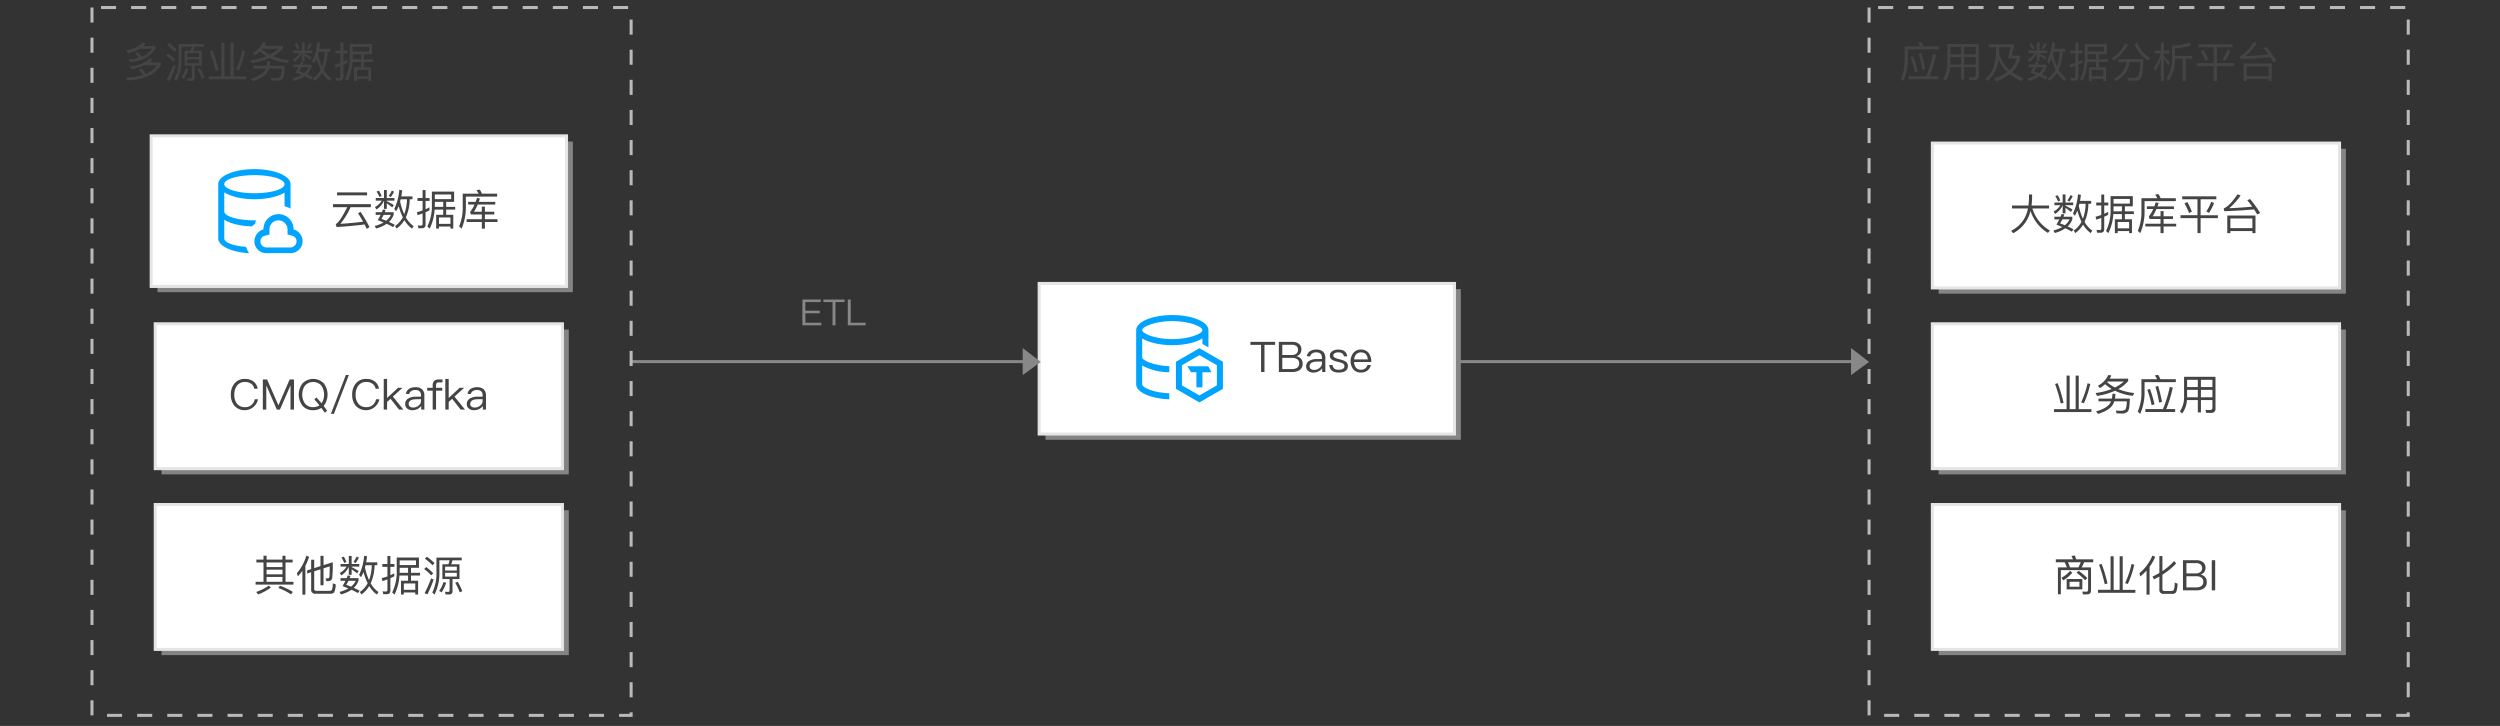
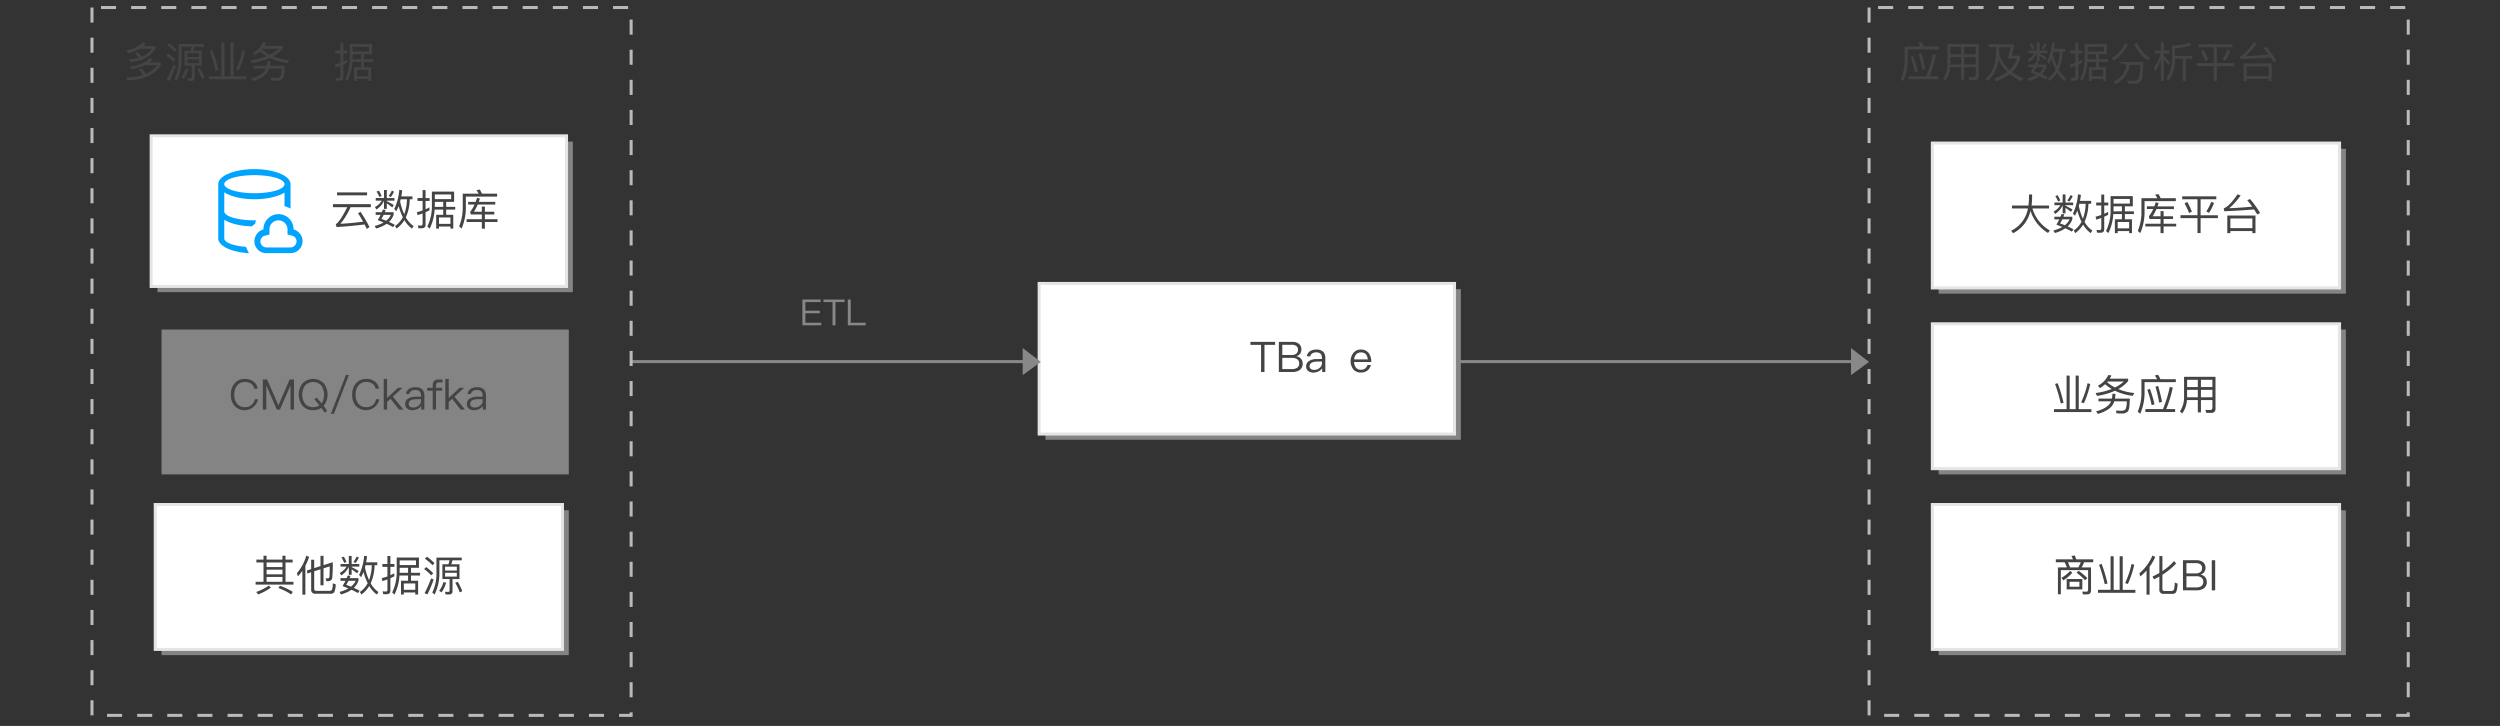
<svg xmlns="http://www.w3.org/2000/svg" width="830" height="241" viewBox="0 0 830 241">
  <rect x="0" y="0" width="830" height="241" fill="#333333" stroke="none" />
  <defs>
    <clipPath id="a">
      <path d="M398.206,115.6,406,120.1v9l-7.794,4.5-7.794-4.5v-9Zm0,2.309-5.794,3.345v6.691l5.794,3.345L404,127.945v-6.691Zm1,5.691v5h-2v-5h-1.772l-1.228-2h6.919l1.081,2Zm-10-11c5.627,0,10-1.822,10-3s-4.373-3-10-3-10,1.822-10,3S383.578,112.6,389.206,112.6Zm12,2.732-2-1.155v-1.812c-2.15,1.347-5.826,2.235-10,2.235s-7.85-.888-10-2.235V118.6c0,1.107,3.863,2.783,9,2.981v2a19.09,19.09,0,0,1-9-2.218V127.6c0,1.107,3.863,2.783,9,2.981v2c-6.16-.212-11-2.362-11-4.983v-18c0-2.762,5.372-5,12-5s12,2.238,12,5Z" style="fill: none" />
    </clipPath>
    <clipPath id="b">
      <rect x="375.206" y="102.6" width="32" height="32" style="fill: none" />
    </clipPath>
  </defs>
  <title>HTAP混合场景</title>
  <g>
    <rect x="347.1" y="96" width="137.9" height="50" style="fill: #bbb;opacity: 0.6;isolation: isolate" />
    <rect x="345" y="94.1" width="137.9" height="50" style="fill: #fff;stroke: #e5e5e5" />
    <g>
      <g style="isolation: isolate">
        <path d="M423.336,113.5v.994h-3.529V123.5h-1.135v-9.007h-3.53V113.5Z" style="fill: #444" />
        <path d="M429.047,113.5a3.389,3.389,0,0,1,2.213.672,2.284,2.284,0,0,1,.8,1.848,2.431,2.431,0,0,1-.448,1.457,2.656,2.656,0,0,1-1.219.8,2.5,2.5,0,0,1,1.526.813,2.378,2.378,0,0,1,.561,1.625,2.481,2.481,0,0,1-1.037,2.184,4.324,4.324,0,0,1-2.423.6h-4.44v-10Zm-3.32,4.37h3.04a2.577,2.577,0,0,0,1.6-.435,1.583,1.583,0,0,0,.56-1.3,1.489,1.489,0,0,0-.547-1.261,2.586,2.586,0,0,0-1.6-.406h-3.054Zm0,4.664h3.194a3.182,3.182,0,0,0,1.666-.392,1.6,1.6,0,0,0,.744-1.443,1.665,1.665,0,0,0-.645-1.429,2.892,2.892,0,0,0-1.765-.448h-3.194Z" style="fill: #444" />
        <path d="M439.365,116.87a2.884,2.884,0,0,1,.644,1.975V123.5h-1.05v-1.219a3.373,3.373,0,0,1-1.107.967,3.679,3.679,0,0,1-1.807.448,2.61,2.61,0,0,1-1.737-.547,1.825,1.825,0,0,1-.672-1.456,2.043,2.043,0,0,1,.994-1.863,4.63,4.63,0,0,1,2.522-.616l1.737-.029V118.8c0-1.218-.631-1.821-1.891-1.821a2.313,2.313,0,0,0-1.3.322,1.582,1.582,0,0,0-.729,1.037l-1.106-.085a2.484,2.484,0,0,1,1.121-1.694,3.838,3.838,0,0,1,2.087-.5A2.964,2.964,0,0,1,439.365,116.87Zm-2.143,3.179c-1.625.029-2.437.561-2.437,1.612a1,1,0,0,0,.406.826,1.776,1.776,0,0,0,1.093.322,2.735,2.735,0,0,0,1.82-.672,1.932,1.932,0,0,0,.785-1.5v-.616Z" style="fill: #444" />
-         <path d="M447.275,118.313h-1.092a1.543,1.543,0,0,0-.56-.98,2.247,2.247,0,0,0-1.331-.337,2.043,2.043,0,0,0-1.177.28.844.844,0,0,0-.462.757c0,.308.2.574.616.784a10.9,10.9,0,0,0,1.5.477,6.678,6.678,0,0,1,1.863.671,1.684,1.684,0,0,1,.869,1.486c0,1.484-1.023,2.241-3.068,2.241-1.905,0-2.942-.841-3.11-2.508h1.093a1.883,1.883,0,0,0,.6,1.234,2.364,2.364,0,0,0,1.387.336c1.288,0,1.947-.421,1.947-1.233a1.044,1.044,0,0,0-.686-.939,10.625,10.625,0,0,0-1.541-.462,6.184,6.184,0,0,1-1.793-.645,1.547,1.547,0,0,1-.827-1.414,1.657,1.657,0,0,1,.813-1.457,3.342,3.342,0,0,1,1.988-.547C446.1,116.057,447.08,116.8,447.275,118.313Z" style="fill: #444" />
        <path d="M454.429,117.234a5.009,5.009,0,0,1,.841,2.956h-5.716a3.131,3.131,0,0,0,.658,1.891,2.056,2.056,0,0,0,1.625.673,2.25,2.25,0,0,0,1.444-.449,2.544,2.544,0,0,0,.728-1.134h1.12a3.275,3.275,0,0,1-.98,1.709,3.373,3.373,0,0,1-2.312.812,3.244,3.244,0,0,1-2.493-1.022,4.495,4.495,0,0,1-.042-5.478,3.043,3.043,0,0,1,2.493-1.135A3.09,3.09,0,0,1,454.429,117.234Zm-4.16.393a2.785,2.785,0,0,0-.686,1.7h4.524c-.14-1.556-.91-2.326-2.283-2.326A2.027,2.027,0,0,0,450.269,117.627Z" style="fill: #444" />
      </g>
      <g style="clip-path: url(#a)">
        <g style="clip-path: url(#b)">
-           <rect x="372.206" y="99.6" width="38.794" height="39" style="fill: #00a4ff" />
-         </g>
+           </g>
      </g>
    </g>
  </g>
  <g>
    <line x1="615.035" y1="120.05" x2="484.535" y2="120.05" style="fill: none;stroke: #888;stroke-miterlimit: 10" />
    <polygon points="614.535 124.55 620.535 120.15 614.535 115.55 614.535 124.55" style="fill: #888" />
  </g>
  <g>
    <line x1="340.035" y1="120.05" x2="209.535" y2="120.05" style="fill: none;stroke: #888;stroke-miterlimit: 10" />
    <polygon points="339.535 124.55 345.535 120.15 339.535 115.55 339.535 124.55" style="fill: #888" />
  </g>
  <g>
    <path d="M30.535,2.5v235h179V2.5Z" style="fill: none;stroke: #bababa;stroke-dasharray: 5" />
    <g>
      <rect x="53.635" y="109.4" width="135.2" height="48.1" style="fill: #bbb;opacity: 0.6;isolation: isolate" />
-       <rect x="51.535" y="107.5" width="135.2" height="48.1" style="fill: #fff;stroke: #e5e5e5" />
      <g style="isolation: isolate">
        <path d="M84.181,126.677a3.522,3.522,0,0,1,1.345,2.382H84.419a2.555,2.555,0,0,0-1.064-1.68,3.392,3.392,0,0,0-1.989-.561,3.2,3.2,0,0,0-2.69,1.219,4.74,4.74,0,0,0-.883,3,4.6,4.6,0,0,0,.87,2.97,3.216,3.216,0,0,0,2.674,1.163,3.116,3.116,0,0,0,3.222-2.606h1.108a4.574,4.574,0,0,1-7.9,2.087,5.516,5.516,0,0,1-1.121-3.614,5.623,5.623,0,0,1,1.148-3.655,4.3,4.3,0,0,1,3.586-1.583A4.433,4.433,0,0,1,84.181,126.677Z" style="fill: #444" />
        <path d="M88.686,125.992l3.726,8.53h.043l3.712-8.53H97.6v10H96.446v-7.956H96.4l-3.459,7.956H91.908l-3.46-7.956h-.042v7.956H87.257v-10Z" style="fill: #444" />
        <path d="M107.519,127.3a6.164,6.164,0,0,1,0,7.395.4.4,0,0,0-.07.084c.392.5.77,1.037,1.149,1.583l-.757.658c-.392-.56-.77-1.093-1.148-1.6a4.829,4.829,0,0,1-2.732.77,4.46,4.46,0,0,1-3.543-1.5,6.141,6.141,0,0,1,0-7.382,4.939,4.939,0,0,1,7.1-.013Zm-6.261.713a5.3,5.3,0,0,0,0,5.982,3.317,3.317,0,0,0,2.7,1.177,3.56,3.56,0,0,0,2.087-.589c-.56-.714-1.12-1.372-1.68-1.961l.686-.658c.574.616,1.149,1.26,1.709,1.947a5.41,5.41,0,0,0-.1-5.94,3.711,3.711,0,0,0-5.407.042Z" style="fill: #444" />
        <path d="M115.82,124.506l-4.958,12.887h-1.009l4.973-12.887Z" style="fill: #444" />
        <path d="M124.46,126.677a3.529,3.529,0,0,1,1.344,2.382H124.7a2.56,2.56,0,0,0-1.065-1.68,3.386,3.386,0,0,0-1.988-.561,3.2,3.2,0,0,0-2.689,1.219,4.734,4.734,0,0,0-.883,3,4.6,4.6,0,0,0,.868,2.97,3.219,3.219,0,0,0,2.676,1.163,3.116,3.116,0,0,0,3.221-2.606h1.107a4.574,4.574,0,0,1-7.9,2.087,5.527,5.527,0,0,1-1.12-3.614,5.618,5.618,0,0,1,1.149-3.655,4.3,4.3,0,0,1,3.586-1.583A4.439,4.439,0,0,1,124.46,126.677Z" style="fill: #444" />
        <path d="M128.516,125.8v6.317l3.628-3.362h1.484l-3.193,2.914,3.5,4.328h-1.443l-2.829-3.6-1.149,1.036v2.564H127.4V125.8Z" style="fill: #444" />
        <path d="M140.25,129.367a2.889,2.889,0,0,1,.644,1.975v4.651h-1.051v-1.219a3.359,3.359,0,0,1-1.106.967,3.679,3.679,0,0,1-1.807.448,2.608,2.608,0,0,1-1.737-.547,1.825,1.825,0,0,1-.672-1.456,2.041,2.041,0,0,1,.994-1.863,4.63,4.63,0,0,1,2.522-.616l1.737-.029V131.3c0-1.218-.631-1.821-1.892-1.821a2.312,2.312,0,0,0-1.3.322,1.579,1.579,0,0,0-.729,1.038l-1.106-.085a2.484,2.484,0,0,1,1.121-1.695,3.838,3.838,0,0,1,2.087-.5A2.964,2.964,0,0,1,140.25,129.367Zm-2.143,3.18c-1.625.028-2.438.56-2.438,1.611a.993.993,0,0,0,.407.826,1.775,1.775,0,0,0,1.092.322,2.735,2.735,0,0,0,1.821-.672,1.935,1.935,0,0,0,.785-1.5v-.616Z" style="fill: #444" />
        <path d="M146.914,125.992v.966h-1.247a.857.857,0,0,0-.687.238,1.11,1.11,0,0,0-.21.757v.8h2.045v.938H144.77v6.3h-1.12v-6.3h-1.821v-.938h1.821v-.827a2,2,0,0,1,.462-1.415,1.835,1.835,0,0,1,1.415-.517Z" style="fill: #444" />
        <path d="M148.969,125.8v6.317l3.628-3.362h1.486l-3.195,2.914,3.5,4.328h-1.442l-2.83-3.6-1.149,1.036v2.564h-1.12V125.8Z" style="fill: #444" />
        <path d="M160.7,129.367a2.889,2.889,0,0,1,.644,1.975v4.651H160.3v-1.219a3.359,3.359,0,0,1-1.106.967,3.68,3.68,0,0,1-1.808.448,2.605,2.605,0,0,1-1.736-.547,1.826,1.826,0,0,1-.673-1.456,2.04,2.04,0,0,1,1-1.863,4.626,4.626,0,0,1,2.521-.616l1.737-.029V131.3c0-1.218-.63-1.821-1.891-1.821a2.312,2.312,0,0,0-1.3.322,1.579,1.579,0,0,0-.729,1.038l-1.106-.085a2.482,2.482,0,0,1,1.12-1.695,3.838,3.838,0,0,1,2.087-.5A2.966,2.966,0,0,1,160.7,129.367Zm-2.144,3.18c-1.625.028-2.437.56-2.437,1.611a1,1,0,0,0,.406.826,1.776,1.776,0,0,0,1.093.322,2.735,2.735,0,0,0,1.821-.672,1.934,1.934,0,0,0,.784-1.5v-.616Z" style="fill: #444" />
      </g>
    </g>
    <g>
      <rect x="53.635" y="169.4" width="135.2" height="48.1" style="fill: #bbb;opacity: 0.6;isolation: isolate" />
      <rect x="51.535" y="167.5" width="135.2" height="48.1" style="fill: #fff;stroke: #e5e5e5" />
      <g style="isolation: isolate">
        <path d="M87.482,185.781v-1.288H88.5v1.288h5.268v-1.288h1.022v1.288h2.368v.953H94.794v6.415h2.633v.939H84.863v-.939h2.619v-6.415H85.115v-.953Zm2.466,9.287a17.724,17.724,0,0,1-4.244,2.283l-.631-.812a18.023,18.023,0,0,0,4.16-2.115Zm3.824-6.808v-1.526H88.5v1.526Zm0,2.424V189.13H88.5v1.554Zm0,2.465v-1.6H88.5v1.6Zm3.445,3.348-.559.854a20.371,20.371,0,0,0-4.231-2.129l.5-.756A22.377,22.377,0,0,1,97.217,196.5Z" style="fill: #444" />
        <path d="M102.617,184.884a18.724,18.724,0,0,1-1.233,2.985v9.553h-.994v-7.929a18.828,18.828,0,0,1-1.485,1.863l-.322-1.051a16.148,16.148,0,0,0,3.124-5.841Zm2.143,12.244a1.3,1.3,0,0,1-1.457-1.486v-5.658l-1.331.42v-1.023l1.331-.434v-3.109h1.009v2.787l2.087-.672v-3.418h1.009v3.095l3.067-.98a41.133,41.133,0,0,1-.2,5.379c-.14.616-.687.938-1.667.938h-.224l-.294-.98c.266.014.5.027.729.027.294,0,.475-.168.546-.5.055-.308.084-1.47.1-3.473l-2.058.644V194.3H106.4V189l-2.087.659V195.5c0,.434.224.658.7.658h4.4a.973.973,0,0,0,.784-.308,6.5,6.5,0,0,0,.294-2.185l.953.322a6.263,6.263,0,0,1-.49,2.675,1.706,1.706,0,0,1-1.373.463Z" style="fill: #444" />
        <path d="M116.365,191.174c-.1.266-.2.518-.28.771h2.927v.826a5.645,5.645,0,0,1-1.554,2.4c.671.307,1.316.616,1.932.952l-.546.784a20.391,20.391,0,0,0-2.157-1.106,11.473,11.473,0,0,1-3.488,1.554l-.476-.84a12.617,12.617,0,0,0,2.955-1.148c-.616-.267-1.26-.533-1.947-.785.364-.616.687-1.191.967-1.751h-1.653v-.882h2.045c.126-.309.239-.6.336-.883Zm-.561-3.936v-2.675h.939v2.675h2.55v.883h-2.55v.154c.757.378,1.541.813,2.325,1.288l-.518.784q-1.051-.838-1.807-1.344v1.821H115.8v-2.661a6.567,6.567,0,0,1-2.507,2.871l-.49-.813a5.8,5.8,0,0,0,2.255-2.1h-1.989v-.883Zm-.784-.672-.728.336a12.908,12.908,0,0,0-.939-1.821l.8-.266A11.99,11.99,0,0,1,115.02,186.566Zm3.082,6.261h-2.409a10.544,10.544,0,0,1-.757,1.345c.561.2,1.093.392,1.6.6A5.439,5.439,0,0,0,118.1,192.827Zm1.036-7.718a9.329,9.329,0,0,1-1.078,1.807l-.715-.365a8.884,8.884,0,0,0,1.065-1.778Zm1.541,4.8a12.35,12.35,0,0,1-.826,1.722l-.631-.77a17.767,17.767,0,0,0,1.667-6.346l.981.169c-.084.714-.2,1.387-.308,2h3.7v.966h-.91a14.964,14.964,0,0,1-1.289,6,8.672,8.672,0,0,0,2.592,2.913l-.546.826a9.169,9.169,0,0,1-2.521-2.829,9.43,9.43,0,0,1-2.592,2.816l-.519-.841a8.249,8.249,0,0,0,2.592-2.913A19.416,19.416,0,0,1,120.679,189.914Zm.49-1.528a19.314,19.314,0,0,0,1.359,4.231,14.942,14.942,0,0,0,.9-4.959h-2.073Z" style="fill: #444" />
        <path d="M127.241,197.267l-.21-.952a9.461,9.461,0,0,0,1.064.07c.351,0,.532-.211.532-.6v-3.432c-.559.21-1.106.406-1.652.574l-.252-.98a17.793,17.793,0,0,0,1.9-.574v-3.166h-1.68v-.967h1.68V184.59h.981v2.648h1.345v.967h-1.345v2.759q.672-.294,1.3-.63v1c-.434.223-.868.42-1.3.616v4.09c0,.812-.392,1.232-1.176,1.232Zm3.74.126-.784-.7a15.347,15.347,0,0,0,1.513-7.2v-4.384h7.381v3.4h-2.632v1.654h3v.91h-3V192.8h2.352v4.594h-.938v-.685h-3.8v.685h-.939V192.8h2.34v-1.723H132.62A16.322,16.322,0,0,1,130.981,197.393Zm1.709-8.881v.981c0,.224-.014.449-.014.673h2.8v-1.654Zm0-2.465V187.6h5.421v-1.555Zm5.183,9.764V193.7h-3.8v2.115Z" style="fill: #444" />
        <path d="M143.833,190.334l-.687.686a13.918,13.918,0,0,0-2.339-2.1l.687-.659A17.629,17.629,0,0,1,143.833,190.334Zm.154,2.045a43.539,43.539,0,0,1-2.087,4.972l-.939-.42a38.661,38.661,0,0,0,2.157-4.888Zm.28-5.407-.686.686a16.834,16.834,0,0,0-2.522-2.171l.687-.658A20.364,20.364,0,0,1,144.267,186.972Zm4.594.365a8.681,8.681,0,0,0,.392-1.318h-3.376V190.1a15.661,15.661,0,0,1-1.6,7.285l-.757-.672A14.311,14.311,0,0,0,144.9,190.1v-4.986h8.4v.91h-3.095a9.591,9.591,0,0,1-.378,1.318h2.731v4.916h-2.325v3.964a.994.994,0,0,1-1.107,1.134h-1.176l-.21-.91a9.223,9.223,0,0,0,1.051.07c.307,0,.475-.182.475-.532v-3.726h-2.394v-4.916Zm-.742,6.106a10.868,10.868,0,0,1-1.513,3.222l-.813-.5a8.69,8.69,0,0,0,1.429-2.913Zm3.544-4.02v-1.289h-3.894v1.289Zm0,.756h-3.894v1.261h3.894Zm1.821,6.094-.855.378a21.138,21.138,0,0,0-1.485-3.18l.841-.294A20.415,20.415,0,0,1,153.484,196.273Z" style="fill: #444" />
      </g>
    </g>
    <g style="isolation: isolate">
      <path d="M48.477,24.533a8.688,8.688,0,0,0,3.67-2.871H48a16.868,16.868,0,0,1-4.385,1.33l-.6-.9c3.054-.308,5.309-1.246,6.766-2.787l.868.476a9.985,9.985,0,0,1-1.079.952h3.839v.8c-1.99,3.306-5.687,5.015-11.122,5.141l-.407-.967a18.245,18.245,0,0,0,5.66-.812,15.055,15.055,0,0,0-1.485-1.709l.9-.42A18.662,18.662,0,0,1,48.477,24.533Zm-.1-10.043a10.541,10.541,0,0,1-.8.8H51.6v.8c-1.513,2.689-4.329,4.2-8.419,4.524l-.434-.91a15.874,15.874,0,0,0,3.39-.56,13.679,13.679,0,0,0-1.373-1.457l.882-.42a14.8,14.8,0,0,1,1.429,1.541,7.272,7.272,0,0,0,3.376-2.62h-4.09a13.377,13.377,0,0,1-3.88,1.471l-.588-.924a9.836,9.836,0,0,0,5.588-2.718Z" style="fill: #444" />
      <path d="M58.233,19.841l-.687.686a13.878,13.878,0,0,0-2.339-2.1l.687-.658A17.557,17.557,0,0,1,58.233,19.841Zm.154,2.045A43.452,43.452,0,0,1,56.3,26.859l-.939-.42a38.594,38.594,0,0,0,2.157-4.889Zm.28-5.406-.687.685a16.827,16.827,0,0,0-2.521-2.171l.687-.658A20.44,20.44,0,0,1,58.667,16.48Zm4.594.364a8.766,8.766,0,0,0,.393-1.318H60.278V19.6a15.68,15.68,0,0,1-1.6,7.284l-.757-.672A14.306,14.306,0,0,0,59.3,19.6V14.616H67.7v.91h-3.1a9.591,9.591,0,0,1-.378,1.318H66.96V21.76H64.634v3.965a.994.994,0,0,1-1.107,1.134H62.351l-.21-.911a9.229,9.229,0,0,0,1.05.071c.309,0,.477-.183.477-.533V21.76h-2.4V16.844Zm-.742,6.106a10.856,10.856,0,0,1-1.513,3.222l-.812-.5a8.728,8.728,0,0,0,1.429-2.913Zm3.544-4.019V17.642H62.169v1.289Zm0,.756H62.169v1.26h3.894Zm1.821,6.093-.855.378a20.981,20.981,0,0,0-1.485-3.179l.841-.294A20.31,20.31,0,0,1,67.884,25.78Z" style="fill: #444" />
      <path d="M74.53,14.2V25.332h1.989V14.2h1.023V25.332h4.2v.981H69.333v-.981h4.174V14.2ZM72.5,23.231l-.925.238A52.312,52.312,0,0,0,69.683,17l.855-.28A50.006,50.006,0,0,1,72.5,23.231ZM81.366,17a32.417,32.417,0,0,1-2.115,6.4l-.911-.322a30.247,30.247,0,0,0,2.129-6.332Z" style="fill: #444" />
      <path d="M88.376,14.154a8.461,8.461,0,0,1-.532,1.065h6.107v.812a12.267,12.267,0,0,1-3.278,2.648,18.163,18.163,0,0,0,5.3,1.3l-.462.938a17.584,17.584,0,0,1-5.925-1.682A22.516,22.516,0,0,1,83.6,20.947L83.137,20a22.808,22.808,0,0,0,5.351-1.344A14.5,14.5,0,0,1,86.3,17.068a11.846,11.846,0,0,1-1.751,1.3l-.616-.812a7.606,7.606,0,0,0,3.417-3.544Zm1.331,6.093a9.672,9.672,0,0,1-.141,1.6H94.5c-.028,2.367-.238,3.782-.644,4.244a2.687,2.687,0,0,1-2.1.7c-.448,0-.994-.028-1.638-.056l-.252-.911,1.653.071c.84-.015,1.358-.2,1.582-.533a6.661,6.661,0,0,0,.379-2.605H89.328a5.777,5.777,0,0,1-.448,1.05c-.714,1.261-2.353,2.311-4.931,3.124l-.672-.826c2.3-.673,3.824-1.528,4.553-2.55a4.407,4.407,0,0,0,.434-.8H84.089v-.911h4.455a7.343,7.343,0,0,0,.168-1.6Zm2.8-4.076H87.157l-.182.225a13.26,13.26,0,0,0,2.591,1.764A12.553,12.553,0,0,0,92.508,16.171Z" style="fill: #444" />
-       <path d="M100.765,20.682c-.1.265-.2.517-.28.77h2.928v.826a5.65,5.65,0,0,1-1.556,2.4c.673.308,1.317.616,1.934.952l-.547.784a20.294,20.294,0,0,0-2.157-1.106A11.486,11.486,0,0,1,97.6,26.859l-.476-.84a12.686,12.686,0,0,0,2.956-1.149c-.617-.266-1.261-.533-1.948-.785.365-.616.687-1.19.967-1.751H97.445v-.882H99.49q.189-.462.337-.883Zm-.56-3.937V14.07h.938v2.675h2.549v.883h-2.549v.154c.756.378,1.541.813,2.325,1.288l-.518.785q-1.05-.84-1.807-1.345v1.821h-.938V17.67A6.564,6.564,0,0,1,97.7,20.541l-.49-.812a5.787,5.787,0,0,0,2.255-2.1H97.473v-.883Zm-.785-.672-.728.336a13.07,13.07,0,0,0-.939-1.821l.8-.266A11.99,11.99,0,0,1,99.42,16.073Zm3.082,6.261h-2.409a10.358,10.358,0,0,1-.757,1.345c.561.2,1.093.392,1.6.6A5.42,5.42,0,0,0,102.5,22.334Zm1.037-7.718a9.355,9.355,0,0,1-1.079,1.807l-.714-.364a8.911,8.911,0,0,0,1.064-1.779Zm1.54,4.805a12.311,12.311,0,0,1-.826,1.723l-.63-.771a17.776,17.776,0,0,0,1.667-6.346l.98.169c-.084.714-.2,1.387-.308,2h3.7v.966h-.91a14.981,14.981,0,0,1-1.29,6,8.662,8.662,0,0,0,2.592,2.913l-.546.827a9.2,9.2,0,0,1-2.522-2.83,9.4,9.4,0,0,1-2.591,2.816l-.518-.841a8.246,8.246,0,0,0,2.591-2.913A19.483,19.483,0,0,1,105.079,19.421Zm.49-1.527a19.322,19.322,0,0,0,1.359,4.23,14.961,14.961,0,0,0,.9-4.959h-2.074Z" style="fill: #444" />
      <path d="M111.641,26.775l-.21-.953a9.486,9.486,0,0,0,1.065.071c.35,0,.532-.211.532-.6V21.859c-.56.209-1.107.406-1.653.574l-.252-.981a17.584,17.584,0,0,0,1.905-.574V17.712h-1.681v-.967h1.681V14.1h.98v2.647h1.345v.967h-1.345v2.76q.674-.294,1.3-.631v.995c-.434.224-.868.42-1.3.616v4.09c0,.813-.392,1.233-1.176,1.233Zm3.74.126-.784-.7A15.342,15.342,0,0,0,116.11,19V14.616h7.382v3.4h-2.634v1.653h3v.91h-3v1.724h2.353V26.9h-.938v-.686h-3.8V26.9h-.938V22.307h2.339V20.583H117.02A16.327,16.327,0,0,1,115.381,26.9Zm1.709-8.881V19c0,.225-.014.449-.014.673h2.8V18.02Zm0-2.465v1.554h5.421V15.555Zm5.183,9.763V23.2h-3.8v2.115Z" style="fill: #444" />
    </g>
    <g>
      <rect x="52.285" y="47" width="137.9" height="50" style="fill: #bbb;opacity: 0.6;isolation: isolate" />
      <rect x="50.185" y="45.1" width="137.9" height="50" style="fill: #fff;stroke: #e5e5e5" />
      <g>
        <g style="isolation: isolate">
          <path d="M123.116,67.778v1.009h-6.723a24.506,24.506,0,0,1-3.376,5.518c2.521-.139,5.028-.378,7.536-.714q-.756-1.344-1.681-2.773l.813-.5a45.628,45.628,0,0,1,2.983,5.057l-.9.631c-.225-.491-.463-.981-.729-1.486-2.843.365-5.939.645-9.3.869l-.266-1.022a.97.97,0,0,0,.238-.1q1.346-1.008,3.558-5.476h-4.721V67.778ZM121.87,63.87v.98H111.9v-.98Z" style="fill: #444" />
          <path d="M128.04,69.683c-.1.266-.2.518-.281.771h2.928v.826a5.648,5.648,0,0,1-1.555,2.395c.672.308,1.317.617,1.933.953l-.546.784a20.407,20.407,0,0,0-2.158-1.107,11.467,11.467,0,0,1-3.487,1.555l-.477-.84a12.625,12.625,0,0,0,2.956-1.148c-.616-.267-1.261-.533-1.947-.785.364-.617.686-1.191.967-1.751H124.72v-.882h2.045q.189-.463.336-.883Zm-.561-3.936V63.072h.939v2.675h2.549v.883h-2.549v.154c.756.378,1.541.812,2.325,1.288l-.518.784q-1.052-.838-1.807-1.345v1.822h-.939V66.672a6.567,6.567,0,0,1-2.507,2.871l-.491-.813a5.8,5.8,0,0,0,2.256-2.1h-1.989v-.883Zm-.784-.672-.729.336a12.978,12.978,0,0,0-.938-1.822l.8-.265A11.994,11.994,0,0,1,126.7,65.075Zm3.081,6.261h-2.409a10.406,10.406,0,0,1-.756,1.344c.56.2,1.092.393,1.6.6A5.434,5.434,0,0,0,129.776,71.336Zm1.037-7.718a9.249,9.249,0,0,1-1.079,1.806l-.714-.364a8.884,8.884,0,0,0,1.065-1.778Zm1.541,4.8a12.31,12.31,0,0,1-.827,1.723l-.63-.77a17.767,17.767,0,0,0,1.667-6.346l.98.169c-.084.714-.2,1.387-.308,2h3.7v.966h-.91a14.972,14.972,0,0,1-1.289,6,8.679,8.679,0,0,0,2.591,2.913l-.546.826a9.169,9.169,0,0,1-2.521-2.829,9.423,9.423,0,0,1-2.591,2.815l-.519-.841a8.22,8.22,0,0,0,2.591-2.913A19.391,19.391,0,0,1,132.354,68.422Zm.49-1.527a19.261,19.261,0,0,0,1.359,4.231,14.993,14.993,0,0,0,.9-4.959h-2.073Z" style="fill: #444" />
          <path d="M138.916,75.776l-.21-.952a9.461,9.461,0,0,0,1.064.07c.35,0,.532-.211.532-.6V70.86c-.56.21-1.106.406-1.653.574l-.252-.98a17.972,17.972,0,0,0,1.905-.574V66.714h-1.68v-.967h1.68V63.1h.981v2.648h1.344v.967h-1.344v2.759q.672-.294,1.3-.631v1c-.434.223-.868.419-1.3.616v4.09c0,.812-.392,1.232-1.177,1.232Zm3.74.126-.785-.7a15.335,15.335,0,0,0,1.513-7.2V63.618h7.382v3.4h-2.633v1.653h3v.911h-3v1.723h2.353V75.9h-.939v-.686h-3.8V75.9h-.938V71.308h2.339V69.585h-2.858A16.339,16.339,0,0,1,142.656,75.9Zm1.709-8.881V68c0,.224-.014.449-.014.672h2.8V67.021Zm0-2.465v1.555h5.421V64.556Zm5.182,9.764V72.205h-3.8V74.32Z" style="fill: #444" />
          <path d="M160,64.3h5.043v.981H154.667v3.193a17.986,17.986,0,0,1-1.415,7.424l-.827-.742a16.034,16.034,0,0,0,1.2-6.682V64.3H158.9a8.291,8.291,0,0,0-.729-1.163l1.121-.2A10.953,10.953,0,0,1,160,64.3Zm-.658,1.6c-.126.393-.252.757-.378,1.12h5.463V67.9h-5.813a17.334,17.334,0,0,1-1.261,2.4h2.62V68.6h1.008v1.7h3.124v.911h-3.124v1.569h4.188V73.7h-4.188v2.214h-1.008V73.7h-5.057v-.924h5.057V71.21h-3.67l-.211-.869a11.084,11.084,0,0,0,1.457-2.437h-2.115v-.883h2.48c.153-.433.308-.882.461-1.345Z" style="fill: #444" />
        </g>
        <path d="M85.06,73.15h-.6c-5.5,0-10-1.3-10-3v-6.3c2.2,1.4,5.8,2.3,10,2.3s7.9-.9,10-2.2v4.5a11.919,11.919,0,0,1,2,.8v-8.1c0-2.8-5.4-5-12-5s-12,2.2-12,5v18h2v-6.2c2,1.3,5.3,2.1,9.2,2.2a10.627,10.627,0,0,1,1.1-.9A1.8,1.8,0,0,1,85.06,73.15Zm-.6-15c5.5,0,10,1.3,10,3s-4.5,3-10,3-10-1.4-10-3C74.46,59.45,78.96,58.15,84.46,58.15Zm-10,21h-2c0,2.5,4.4,4.6,10.2,4.9a19.987,19.987,0,0,1-1-2.1C77.56,81.65,74.46,80.55,74.46,79.15Zm23-3h0a5,5,0,1,0-10-.1v.1a4.163,4.163,0,0,0-2.9,4.9,3.967,3.967,0,0,0,3.9,3h8a4.012,4.012,0,0,0,4-4A4.142,4.142,0,0,0,97.46,76.15Zm-1,6h-8a2.006,2.006,0,0,1-2-2,1.927,1.927,0,0,1,1.5-1.9l1.5-.4v-1.8a2.989,2.989,0,0,1,3-2.9,3.058,3.058,0,0,1,3,2.9v1.8l1.5.4a1.927,1.927,0,0,1,1.5,1.9A2.074,2.074,0,0,1,96.46,82.15Z" style="fill: #00a4ff" />
      </g>
    </g>
  </g>
  <g>
    <path d="M620.535,2.5v235h179V2.5Z" style="fill: none;stroke: #bababa;stroke-dasharray: 5" />
    <g>
      <rect x="643.635" y="49.4" width="135.2" height="48.1" style="fill: #bbb;opacity: 0.6;isolation: isolate" />
      <rect x="641.535" y="47.5" width="135.2" height="48.1" style="fill: #fff;stroke: #e5e5e5" />
      <g style="isolation: isolate">
        <path d="M673.438,68.233a20.967,20.967,0,0,0,.182-2.536V64.563h1.037v.91a21.407,21.407,0,0,1-.183,2.76h5.814v.981h-5.519a12.588,12.588,0,0,0,5.785,7.311l-.631.813a13.272,13.272,0,0,1-5.8-7.34,11.082,11.082,0,0,1-5.786,7.437l-.63-.84a10.078,10.078,0,0,0,5.561-7.381h-5.281v-.981Z" style="fill: #444" />
        <path d="M685.365,71.174c-.1.266-.2.518-.28.771h2.927v.826a5.645,5.645,0,0,1-1.554,2.4c.671.307,1.316.616,1.932.952l-.546.784a20.391,20.391,0,0,0-2.157-1.106,11.473,11.473,0,0,1-3.488,1.554l-.476-.84a12.617,12.617,0,0,0,2.955-1.148c-.616-.267-1.26-.533-1.947-.785.364-.616.687-1.191.967-1.751h-1.653v-.882h2.045c.126-.309.239-.6.336-.883Zm-.561-3.936V64.563h.939v2.675h2.55v.883h-2.55v.154c.757.378,1.541.813,2.325,1.288l-.518.784Q686.5,69.509,685.743,69v1.821H684.8V68.163a6.567,6.567,0,0,1-2.507,2.871l-.49-.813a5.8,5.8,0,0,0,2.255-2.1h-1.989v-.883Zm-.784-.672-.728.336a12.908,12.908,0,0,0-.939-1.821l.8-.266A11.99,11.99,0,0,1,684.02,66.566Zm3.082,6.261h-2.409a10.544,10.544,0,0,1-.757,1.345c.561.2,1.093.392,1.6.6A5.439,5.439,0,0,0,687.1,72.827Zm1.036-7.718a9.329,9.329,0,0,1-1.078,1.807l-.715-.365a8.884,8.884,0,0,0,1.065-1.778Zm1.541,4.805a12.35,12.35,0,0,1-.826,1.722l-.631-.77a17.767,17.767,0,0,0,1.667-6.346l.981.169c-.084.714-.2,1.387-.308,2h3.7v.966h-.91a14.964,14.964,0,0,1-1.289,6,8.672,8.672,0,0,0,2.592,2.913l-.546.826a9.169,9.169,0,0,1-2.521-2.829,9.43,9.43,0,0,1-2.592,2.816l-.519-.841a8.249,8.249,0,0,0,2.592-2.913A19.416,19.416,0,0,1,689.679,69.914Zm.49-1.528a19.314,19.314,0,0,0,1.359,4.231,14.942,14.942,0,0,0,.9-4.959h-2.073Z" style="fill: #444" />
        <path d="M696.241,77.267l-.21-.952a9.461,9.461,0,0,0,1.064.07c.351,0,.532-.211.532-.6V72.351c-.559.21-1.106.406-1.652.574l-.252-.98a17.793,17.793,0,0,0,1.9-.574V68.205h-1.68v-.967h1.68V64.59h.981v2.648h1.345v.967h-1.345v2.759q.672-.294,1.3-.63v.995c-.434.223-.868.42-1.3.616v4.09c0,.812-.392,1.232-1.176,1.232Zm3.74.126-.784-.7a15.347,15.347,0,0,0,1.513-7.2V65.109h7.381v3.4h-2.632v1.654h3v.91h-3V72.8h2.352v4.594h-.938v-.685h-3.8v.685h-.939V72.8h2.34V71.076H701.62A16.322,16.322,0,0,1,699.981,77.393Zm1.709-8.881v.981c0,.224-.014.449-.014.673h2.8V68.512Zm0-2.465V67.6h5.421V66.047Zm5.183,9.764V73.7h-3.8v2.115Z" style="fill: #444" />
        <path d="M717.329,65.8h5.043v.98h-10.38v3.193a17.984,17.984,0,0,1-1.414,7.424l-.827-.742a16.066,16.066,0,0,0,1.205-6.682V65.8h5.266a8.154,8.154,0,0,0-.728-1.164l1.121-.2A11.105,11.105,0,0,1,717.329,65.8Zm-.659,1.6c-.126.393-.252.757-.377,1.12h5.462V69.4h-5.813a17.348,17.348,0,0,1-1.261,2.4h2.62V70.1h1.008v1.7h3.124v.91h-3.124V74.27H722.5v.924h-4.189v2.214H717.3V75.194h-5.056V74.27H717.3V72.7h-3.67l-.211-.868a11.038,11.038,0,0,0,1.457-2.438h-2.115v-.883h2.48q.231-.65.462-1.344Z" style="fill: #444" />
        <path d="M735.811,65.179v.981H730.6v5.3h5.743v.966H730.6V77.38h-1.036V72.421h-5.631v-.966h5.631v-5.3h-5.07v-.981Zm-8.1,5.084-.938.463a25.527,25.527,0,0,0-1.514-3.208l.94-.462A32.773,32.773,0,0,1,727.715,70.263Zm7.354-2.842A17.448,17.448,0,0,1,733.4,70.67l-.9-.462a18.381,18.381,0,0,0,1.639-3.222Z" style="fill: #444" />
        <path d="M738.269,69.172q1.848-.631,4.58-4.652l1.037.351a21.543,21.543,0,0,1-3.8,4.259c2.69-.113,5.239-.3,7.648-.519A25.908,25.908,0,0,0,746.1,66.5l.911-.435a35.807,35.807,0,0,1,3.362,4.651l-.981.476c-.35-.588-.7-1.135-1.036-1.667q-4.434.4-9.89.6Zm10.548,8.236h-1.023v-.7h-7.312v.7H739.46V71.566h9.357Zm-1.023-1.667V72.533h-7.312v3.208Z" style="fill: #444" />
      </g>
    </g>
    <g>
      <rect x="643.635" y="109.4" width="135.2" height="48.1" style="fill: #bbb;opacity: 0.6;isolation: isolate" />
      <rect x="641.535" y="107.5" width="135.2" height="48.1" style="fill: #fff;stroke: #e5e5e5" />
      <g style="isolation: isolate">
        <path d="M687.129,124.689v11.136h1.99V124.689h1.022v11.136h4.2v.98h-12.41v-.98h4.174V124.689Zm-2.03,9.034-.925.239a52.434,52.434,0,0,0-1.891-6.472l.854-.28A49.827,49.827,0,0,1,685.1,133.723Zm8.866-6.233a32.3,32.3,0,0,1-2.115,6.4l-.91-.321a30.325,30.325,0,0,0,2.129-6.332Z" style="fill: #444" />
        <path d="M700.976,124.647a8.6,8.6,0,0,1-.532,1.065h6.106v.812a12.266,12.266,0,0,1-3.277,2.648,18.163,18.163,0,0,0,5.295,1.3l-.462.939a17.62,17.62,0,0,1-5.926-1.682,22.594,22.594,0,0,1-5.981,1.709l-.462-.952a22.784,22.784,0,0,0,5.35-1.345,14.419,14.419,0,0,1-2.184-1.583,11.851,11.851,0,0,1-1.751,1.3l-.616-.813a7.6,7.6,0,0,0,3.417-3.544Zm1.33,6.093a9.686,9.686,0,0,1-.139,1.6h4.93c-.028,2.367-.238,3.782-.644,4.244a2.688,2.688,0,0,1-2.1.7c-.448,0-.994-.028-1.639-.057l-.252-.91,1.654.07c.84-.014,1.358-.2,1.582-.532a6.665,6.665,0,0,0,.379-2.605h-4.147a5.739,5.739,0,0,1-.448,1.049c-.715,1.261-2.354,2.312-4.931,3.125l-.673-.827c2.3-.673,3.825-1.527,4.553-2.549a4.475,4.475,0,0,0,.435-.8h-4.175v-.911h4.455a7.413,7.413,0,0,0,.168-1.6Zm2.8-4.076h-5.351l-.182.224a13.2,13.2,0,0,0,2.592,1.765A12.6,12.6,0,0,0,705.108,126.664Z" style="fill: #444" />
        <path d="M717.245,125.893h5.127v.981h-10.38V130a17.612,17.612,0,0,1-1.443,7.4l-.826-.742A15.7,15.7,0,0,0,710.956,130v-4.1h5.2a9.456,9.456,0,0,0-.756-1.261l1.106-.2A10.83,10.83,0,0,1,717.245,125.893Zm.854,9.918a40.041,40.041,0,0,0,2.27-7.383l.994.267a41.974,41.974,0,0,1-2.171,7.116h2.956v.981h-9.89v-.981Zm-2.8-1.556-.952.239a39.011,39.011,0,0,0-1.442-5.1l.882-.28A40.88,40.88,0,0,1,715.3,134.255Zm2.5-.826-.967.225a43.777,43.777,0,0,0-1.219-5.253l.883-.28A53.271,53.271,0,0,1,717.792,133.429Z" style="fill: #444" />
        <path d="M724.494,137.267l-.771-.686a8.137,8.137,0,0,0,1.387-4.748v-6.724h10.435V135.6a1.3,1.3,0,0,1-1.47,1.471h-1.612l-.265-.994c.559.028,1.078.055,1.554.055.5,0,.771-.293.771-.881v-2.438h-3.811v4.105h-1.036v-4.105h-3.614A8.365,8.365,0,0,1,724.494,137.267Zm1.624-11.178v2.41h3.558v-2.41Zm0,5.8h3.558v-2.451h-3.558Zm8.4-5.8h-3.811v2.41h3.811Zm0,3.348h-3.811v2.451h3.811Z" style="fill: #444" />
      </g>
    </g>
    <g>
      <rect x="643.635" y="169.4" width="135.2" height="48.1" style="fill: #bbb;opacity: 0.6;isolation: isolate" />
      <rect x="641.535" y="167.5" width="135.2" height="48.1" style="fill: #fff;stroke: #e5e5e5" />
      <g style="isolation: isolate">
        <path d="M689.315,185.7h5.631v.98H691.92a14.7,14.7,0,0,1-.812,1.7h3.109v7.564c0,.924-.42,1.387-1.232,1.387h-1.429l-.252-.925,1.359.042c.391,0,.588-.252.588-.728v-6.444H684.2V197.3h-.966v-8.923h2.955a12.406,12.406,0,0,0-.742-1.7h-2.914v-.98h5.7a11.751,11.751,0,0,0-.518-1.107l1.107-.181C688.993,184.8,689.161,185.221,689.315,185.7ZM688,190.152a11.653,11.653,0,0,1-2.969,2.521l-.645-.84a10.872,10.872,0,0,0,2.9-2.312Zm3.334,2.087v3.445h-5.2v-3.445Zm-1.317-3.866c.294-.561.561-1.12.8-1.7h-4.244a16.47,16.47,0,0,1,.673,1.7Zm.35,4.776H687.1v1.639h3.264ZM693,191.917l-.756.742a17.548,17.548,0,0,0-2.83-2.507l.686-.645A21.331,21.331,0,0,1,693,191.917Z" style="fill: #444" />
        <path d="M701.732,184.689v11.136h1.989V184.689h1.023v11.136h4.2v.98H696.535v-.98h4.175V184.689Zm-2.031,9.034-.925.239a52.434,52.434,0,0,0-1.891-6.472l.855-.28A49.988,49.988,0,0,1,699.7,193.723Zm8.867-6.233a32.429,32.429,0,0,1-2.115,6.4l-.911-.321a30.267,30.267,0,0,0,2.129-6.332Z" style="fill: #444" />
        <path d="M715.536,184.884a16.1,16.1,0,0,1-1.877,3.307v9.231H712.65v-8a20.858,20.858,0,0,1-2.059,1.961l-.322-1.05a15.292,15.292,0,0,0,4.328-5.883Zm2.843,12.286a1.31,1.31,0,0,1-1.47-1.486v-4.271c-.589.336-1.191.643-1.808.938l-.448-.953c.785-.364,1.541-.742,2.256-1.162v-5.617h1.008v5a19.925,19.925,0,0,0,3.866-3.349l.7.8a22.753,22.753,0,0,1-4.567,3.74v4.735c0,.434.224.658.7.658h2.268a.969.969,0,0,0,.813-.35,7.219,7.219,0,0,0,.308-2.424l.939.309a7.621,7.621,0,0,1-.5,2.927,1.638,1.638,0,0,1-1.388.5Z" style="fill: #444" />
        <path d="M729.213,185.992a3.387,3.387,0,0,1,2.213.672,2.281,2.281,0,0,1,.8,1.848,2.431,2.431,0,0,1-.448,1.457,2.65,2.65,0,0,1-1.219.8,2.5,2.5,0,0,1,1.527.813,2.378,2.378,0,0,1,.56,1.625,2.481,2.481,0,0,1-1.036,2.184,4.328,4.328,0,0,1-2.424.6h-4.44v-10Zm-3.319,4.37h3.039a2.575,2.575,0,0,0,1.6-.435,1.583,1.583,0,0,0,.56-1.3,1.488,1.488,0,0,0-.546-1.261,2.586,2.586,0,0,0-1.6-.406h-3.054Zm0,4.664h3.193a3.185,3.185,0,0,0,1.667-.392,1.6,1.6,0,0,0,.743-1.443,1.663,1.663,0,0,0-.645-1.429,2.89,2.89,0,0,0-1.765-.448h-3.193Z" style="fill: #444" />
        <path d="M735.442,185.992v10h-1.135v-10Z" style="fill: #444" />
      </g>
    </g>
    <g style="isolation: isolate">
      <path d="M638.645,15.4h5.127v.98h-10.38v3.124a17.621,17.621,0,0,1-1.443,7.4l-.826-.743a15.665,15.665,0,0,0,1.232-6.653V15.4h5.2a9.33,9.33,0,0,0-.756-1.261l1.107-.2A10.9,10.9,0,0,1,638.645,15.4Zm.855,9.917a40.058,40.058,0,0,0,2.269-7.382l.994.266a41.974,41.974,0,0,1-2.171,7.116h2.956V26.3h-9.89v-.981Zm-2.8-1.555-.952.238a39.169,39.169,0,0,0-1.443-5.1l.882-.28A40.723,40.723,0,0,1,636.7,23.763Zm2.493-.826-.966.224a43.586,43.586,0,0,0-1.219-5.253l.883-.28A52.7,52.7,0,0,1,639.191,22.937Z" style="fill: #444" />
      <path d="M645.894,26.775l-.771-.687a8.137,8.137,0,0,0,1.387-4.748V14.616h10.435V25.108a1.3,1.3,0,0,1-1.47,1.47h-1.611l-.266-.994c.56.028,1.078.056,1.554.056.5,0,.771-.294.771-.882V22.32h-3.81v4.105h-1.037V22.32h-3.614A8.368,8.368,0,0,1,645.894,26.775ZM647.518,15.6v2.409h3.558V15.6Zm0,5.8h3.558V18.944h-3.558Zm8.4-5.8h-3.81v2.409h3.81Zm0,3.347h-3.81V21.4h3.81Z" style="fill: #444" />
      <path d="M660.286,15.667v-.995h8.348v.658c-.266,1.219-.532,2.27-.784,3.153h2.829v.587a9.293,9.293,0,0,1-2.647,4.847,18.911,18.911,0,0,0,3.74,2.115l-.659.9a17.6,17.6,0,0,1-3.865-2.325,15.107,15.107,0,0,1-4.567,2.38l-.588-.938a15.611,15.611,0,0,0,4.328-2.157,11.85,11.85,0,0,1-2.9-4.146,11.025,11.025,0,0,1-3.6,7.116l-.77-.687q3.488-2.878,3.544-9.217V15.667Zm9.342,3.726h-3.039a33.383,33.383,0,0,0,.938-3.726h-3.8v1.288c0,.225-.014.435-.014.658a10.381,10.381,0,0,0,3.474,5.632A8.286,8.286,0,0,0,669.628,19.393Z" style="fill: #444" />
      <path d="M676.765,20.682c-.1.265-.2.517-.28.77h2.928v.826a5.65,5.65,0,0,1-1.556,2.4c.673.308,1.317.616,1.934.952l-.547.784a20.294,20.294,0,0,0-2.157-1.106,11.486,11.486,0,0,1-3.488,1.555l-.476-.84a12.686,12.686,0,0,0,2.956-1.149c-.617-.266-1.261-.533-1.948-.785.365-.616.687-1.19.967-1.751h-1.653v-.882h2.045q.189-.462.337-.883Zm-.56-3.937V14.07h.938v2.675h2.549v.883h-2.549v.154c.756.378,1.541.813,2.325,1.288l-.518.785q-1.05-.84-1.807-1.345v1.821h-.938V17.67a6.564,6.564,0,0,1-2.508,2.871l-.49-.812a5.787,5.787,0,0,0,2.255-2.1h-1.989v-.883Zm-.785-.672-.728.336a13.07,13.07,0,0,0-.939-1.821l.8-.266A11.99,11.99,0,0,1,675.42,16.073Zm3.082,6.261h-2.409a10.358,10.358,0,0,1-.757,1.345c.561.2,1.093.392,1.6.6A5.42,5.42,0,0,0,678.5,22.334Zm1.037-7.718a9.355,9.355,0,0,1-1.079,1.807l-.714-.364a8.911,8.911,0,0,0,1.064-1.779Zm1.54,4.805a12.311,12.311,0,0,1-.826,1.723l-.63-.771a17.776,17.776,0,0,0,1.667-6.346l.98.169c-.084.714-.2,1.387-.308,2h3.7v.966h-.91a14.981,14.981,0,0,1-1.29,6,8.662,8.662,0,0,0,2.592,2.913l-.546.827a9.2,9.2,0,0,1-2.522-2.83,9.4,9.4,0,0,1-2.591,2.816l-.518-.841a8.246,8.246,0,0,0,2.591-2.913A19.483,19.483,0,0,1,681.079,19.421Zm.49-1.527a19.322,19.322,0,0,0,1.359,4.23,14.961,14.961,0,0,0,.9-4.959h-2.074Z" style="fill: #444" />
      <path d="M687.641,26.775l-.21-.953a9.486,9.486,0,0,0,1.065.071c.35,0,.532-.211.532-.6V21.859c-.56.209-1.107.406-1.653.574l-.252-.981a17.584,17.584,0,0,0,1.9-.574V17.712h-1.681v-.967h1.681V14.1h.98v2.647h1.345v.967h-1.345v2.76q.673-.294,1.3-.631v.995c-.434.224-.868.42-1.3.616v4.09c0,.813-.392,1.233-1.176,1.233Zm3.74.126-.784-.7A15.342,15.342,0,0,0,692.11,19V14.616h7.382v3.4h-2.634v1.653h3v.91h-3v1.724h2.353V26.9h-.938v-.686h-3.8V26.9h-.938V22.307h2.339V20.583H693.02A16.327,16.327,0,0,1,691.381,26.9Zm1.709-8.881V19c0,.225-.014.449-.014.673h2.8V18.02Zm0-2.465v1.554h5.421V15.555Zm5.183,9.763V23.2h-3.8v2.115Z" style="fill: #444" />
-       <path d="M706.474,14.882A16.857,16.857,0,0,1,704.5,17.74a14.052,14.052,0,0,1-2.8,2.4l-.546-.882a10.107,10.107,0,0,0,2.591-2.144,14.748,14.748,0,0,0,1.849-2.759Zm-3.25,5.716v-.967h8.362a42.515,42.515,0,0,1-.266,4.244,4.942,4.942,0,0,1-.686,2.241,1.93,1.93,0,0,1-1.513.673h-2.549l-.28-1q1.218.042,2.311.042a1.425,1.425,0,0,0,1.485-.966,16.58,16.58,0,0,0,.476-4.272h-3.488a10.666,10.666,0,0,1-1.4,3.641,9.565,9.565,0,0,1-3.221,2.7l-.644-.84a9.3,9.3,0,0,0,2.927-2.312,8.625,8.625,0,0,0,1.317-3.193Zm10.66-1.318-.673.8a11.164,11.164,0,0,1-4.538-5.421l.869-.49A9.894,9.894,0,0,0,713.884,19.28Z" style="fill: #444" />
+       <path d="M706.474,14.882A16.857,16.857,0,0,1,704.5,17.74a14.052,14.052,0,0,1-2.8,2.4l-.546-.882a10.107,10.107,0,0,0,2.591-2.144,14.748,14.748,0,0,0,1.849-2.759Zm-3.25,5.716h8.362a42.515,42.515,0,0,1-.266,4.244,4.942,4.942,0,0,1-.686,2.241,1.93,1.93,0,0,1-1.513.673h-2.549l-.28-1q1.218.042,2.311.042a1.425,1.425,0,0,0,1.485-.966,16.58,16.58,0,0,0,.476-4.272h-3.488a10.666,10.666,0,0,1-1.4,3.641,9.565,9.565,0,0,1-3.221,2.7l-.644-.84a9.3,9.3,0,0,0,2.927-2.312,8.625,8.625,0,0,0,1.317-3.193Zm10.66-1.318-.673.8a11.164,11.164,0,0,1-4.538-5.421l.869-.49A9.894,9.894,0,0,0,713.884,19.28Z" style="fill: #444" />
      <path d="M718.4,26.859h-1V19.7a15.818,15.818,0,0,1-1.891,3.88l-.434-1.093a12.728,12.728,0,0,0,2.269-4.72h-1.989V16.8h2.045V14.056h1V16.8h1.891v.966H718.4v.757c.658.686,1.33,1.457,2.017,2.325l-.546.8a24.166,24.166,0,0,0-1.471-2.073Zm9.035-11.85a18.445,18.445,0,0,1-5.337,1.008v2.521h5.687v.967H725.7v7.368H724.69V19.505H722.1v.154a12.381,12.381,0,0,1-2.129,7.13l-.715-.743a11.076,11.076,0,0,0,1.863-6.387v-4.5a17.8,17.8,0,0,0,5.813-1.05Z" style="fill: #444" />
      <path d="M741.211,14.687v.98H736v5.3h5.743v.966H736v4.959h-1.037V21.928h-5.631v-.966h5.631V15.667h-5.07v-.98Zm-8.1,5.084-.938.463a25.536,25.536,0,0,0-1.513-3.208l.939-.462A32.664,32.664,0,0,1,733.115,19.771Zm7.354-2.843a17.387,17.387,0,0,1-1.667,3.249l-.9-.462a18.408,18.408,0,0,0,1.638-3.222Z" style="fill: #444" />
      <path d="M743.669,18.679q1.85-.631,4.581-4.652l1.036.351a21.514,21.514,0,0,1-3.8,4.259c2.69-.112,5.239-.3,7.648-.519A26.3,26.3,0,0,0,751.5,16l.91-.435a35.781,35.781,0,0,1,3.362,4.651l-.98.476c-.351-.587-.7-1.134-1.037-1.667q-4.434.4-9.89.6Zm10.548,8.236h-1.023v-.7h-7.312v.7H744.86V21.073h9.357Zm-1.023-1.667V22.04h-7.312v3.208Z" style="fill: #444" />
    </g>
  </g>
  <g style="isolation: isolate">
    <path d="M272.467,99.436v.852h-5.085v2.866h4.8v.851h-4.8v3.143h5.289V108H266.4V99.436Z" style="fill: #878787" />
    <path d="M280.4,99.436v.852h-3.023V108H276.4v-7.712h-3.022v-.852Z" style="fill: #878787" />
    <path d="M282.441,99.436v7.712H287.4V108H281.47V99.436Z" style="fill: #878787" />
  </g>
</svg>